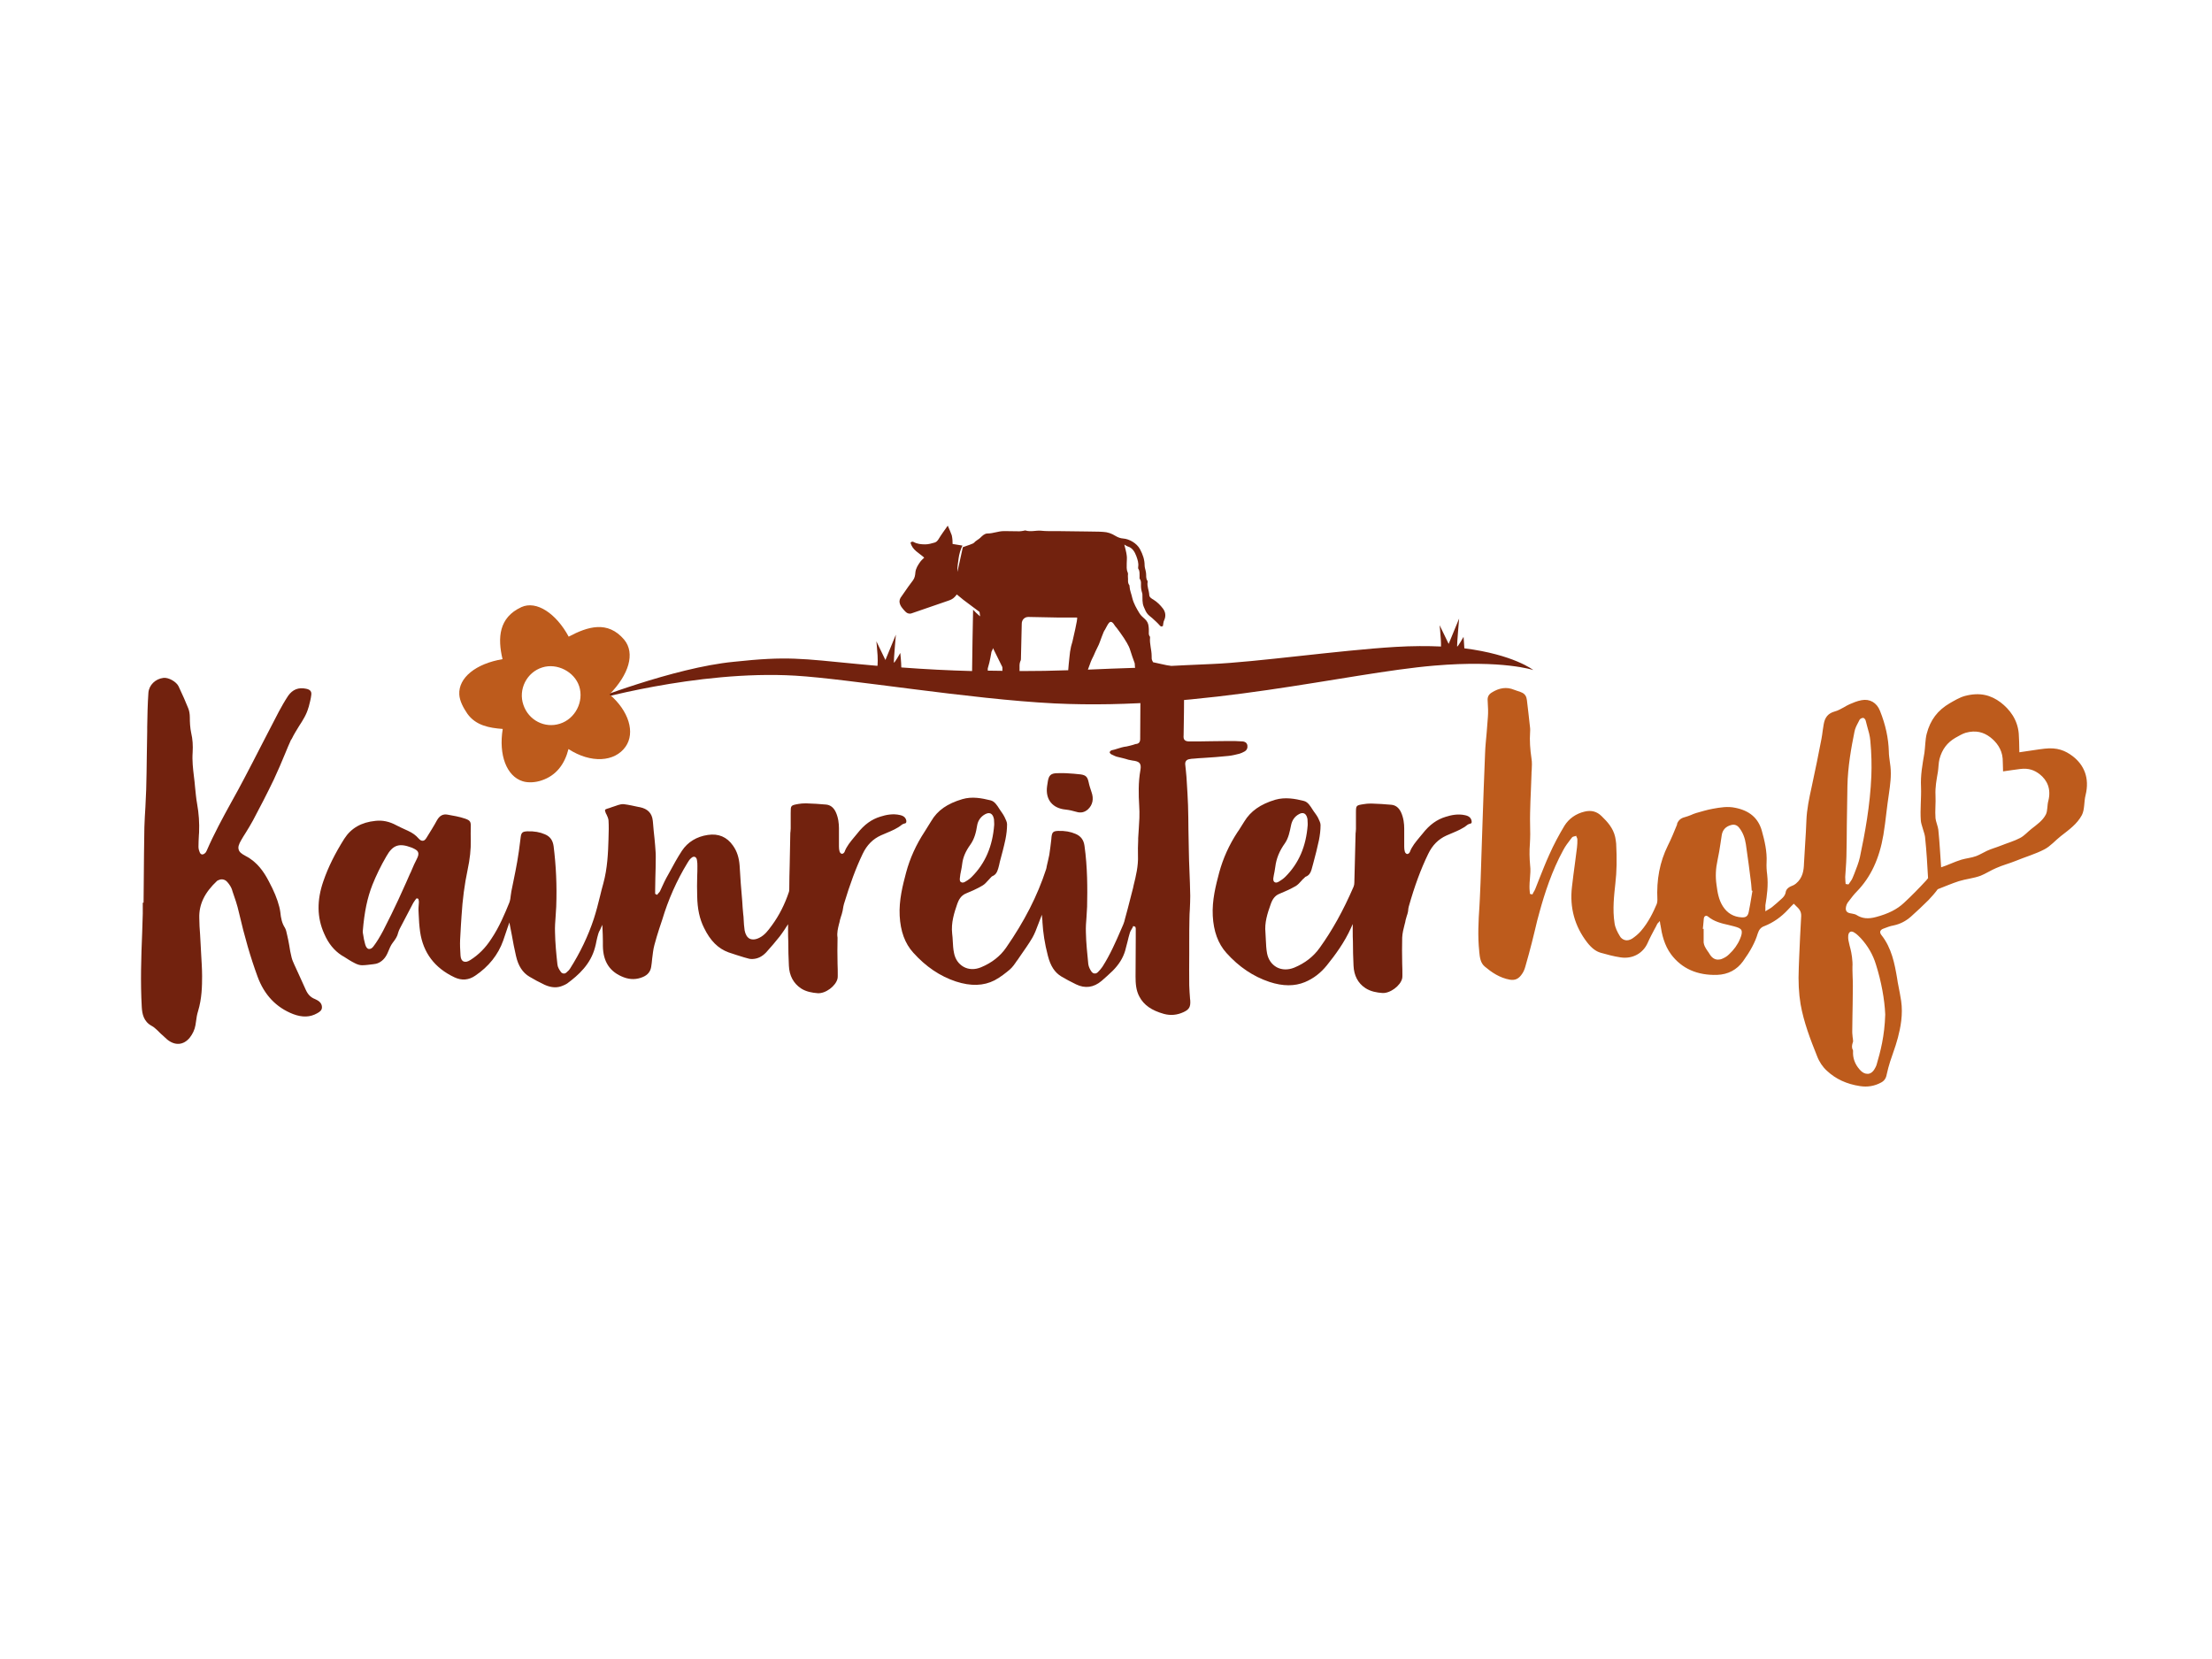
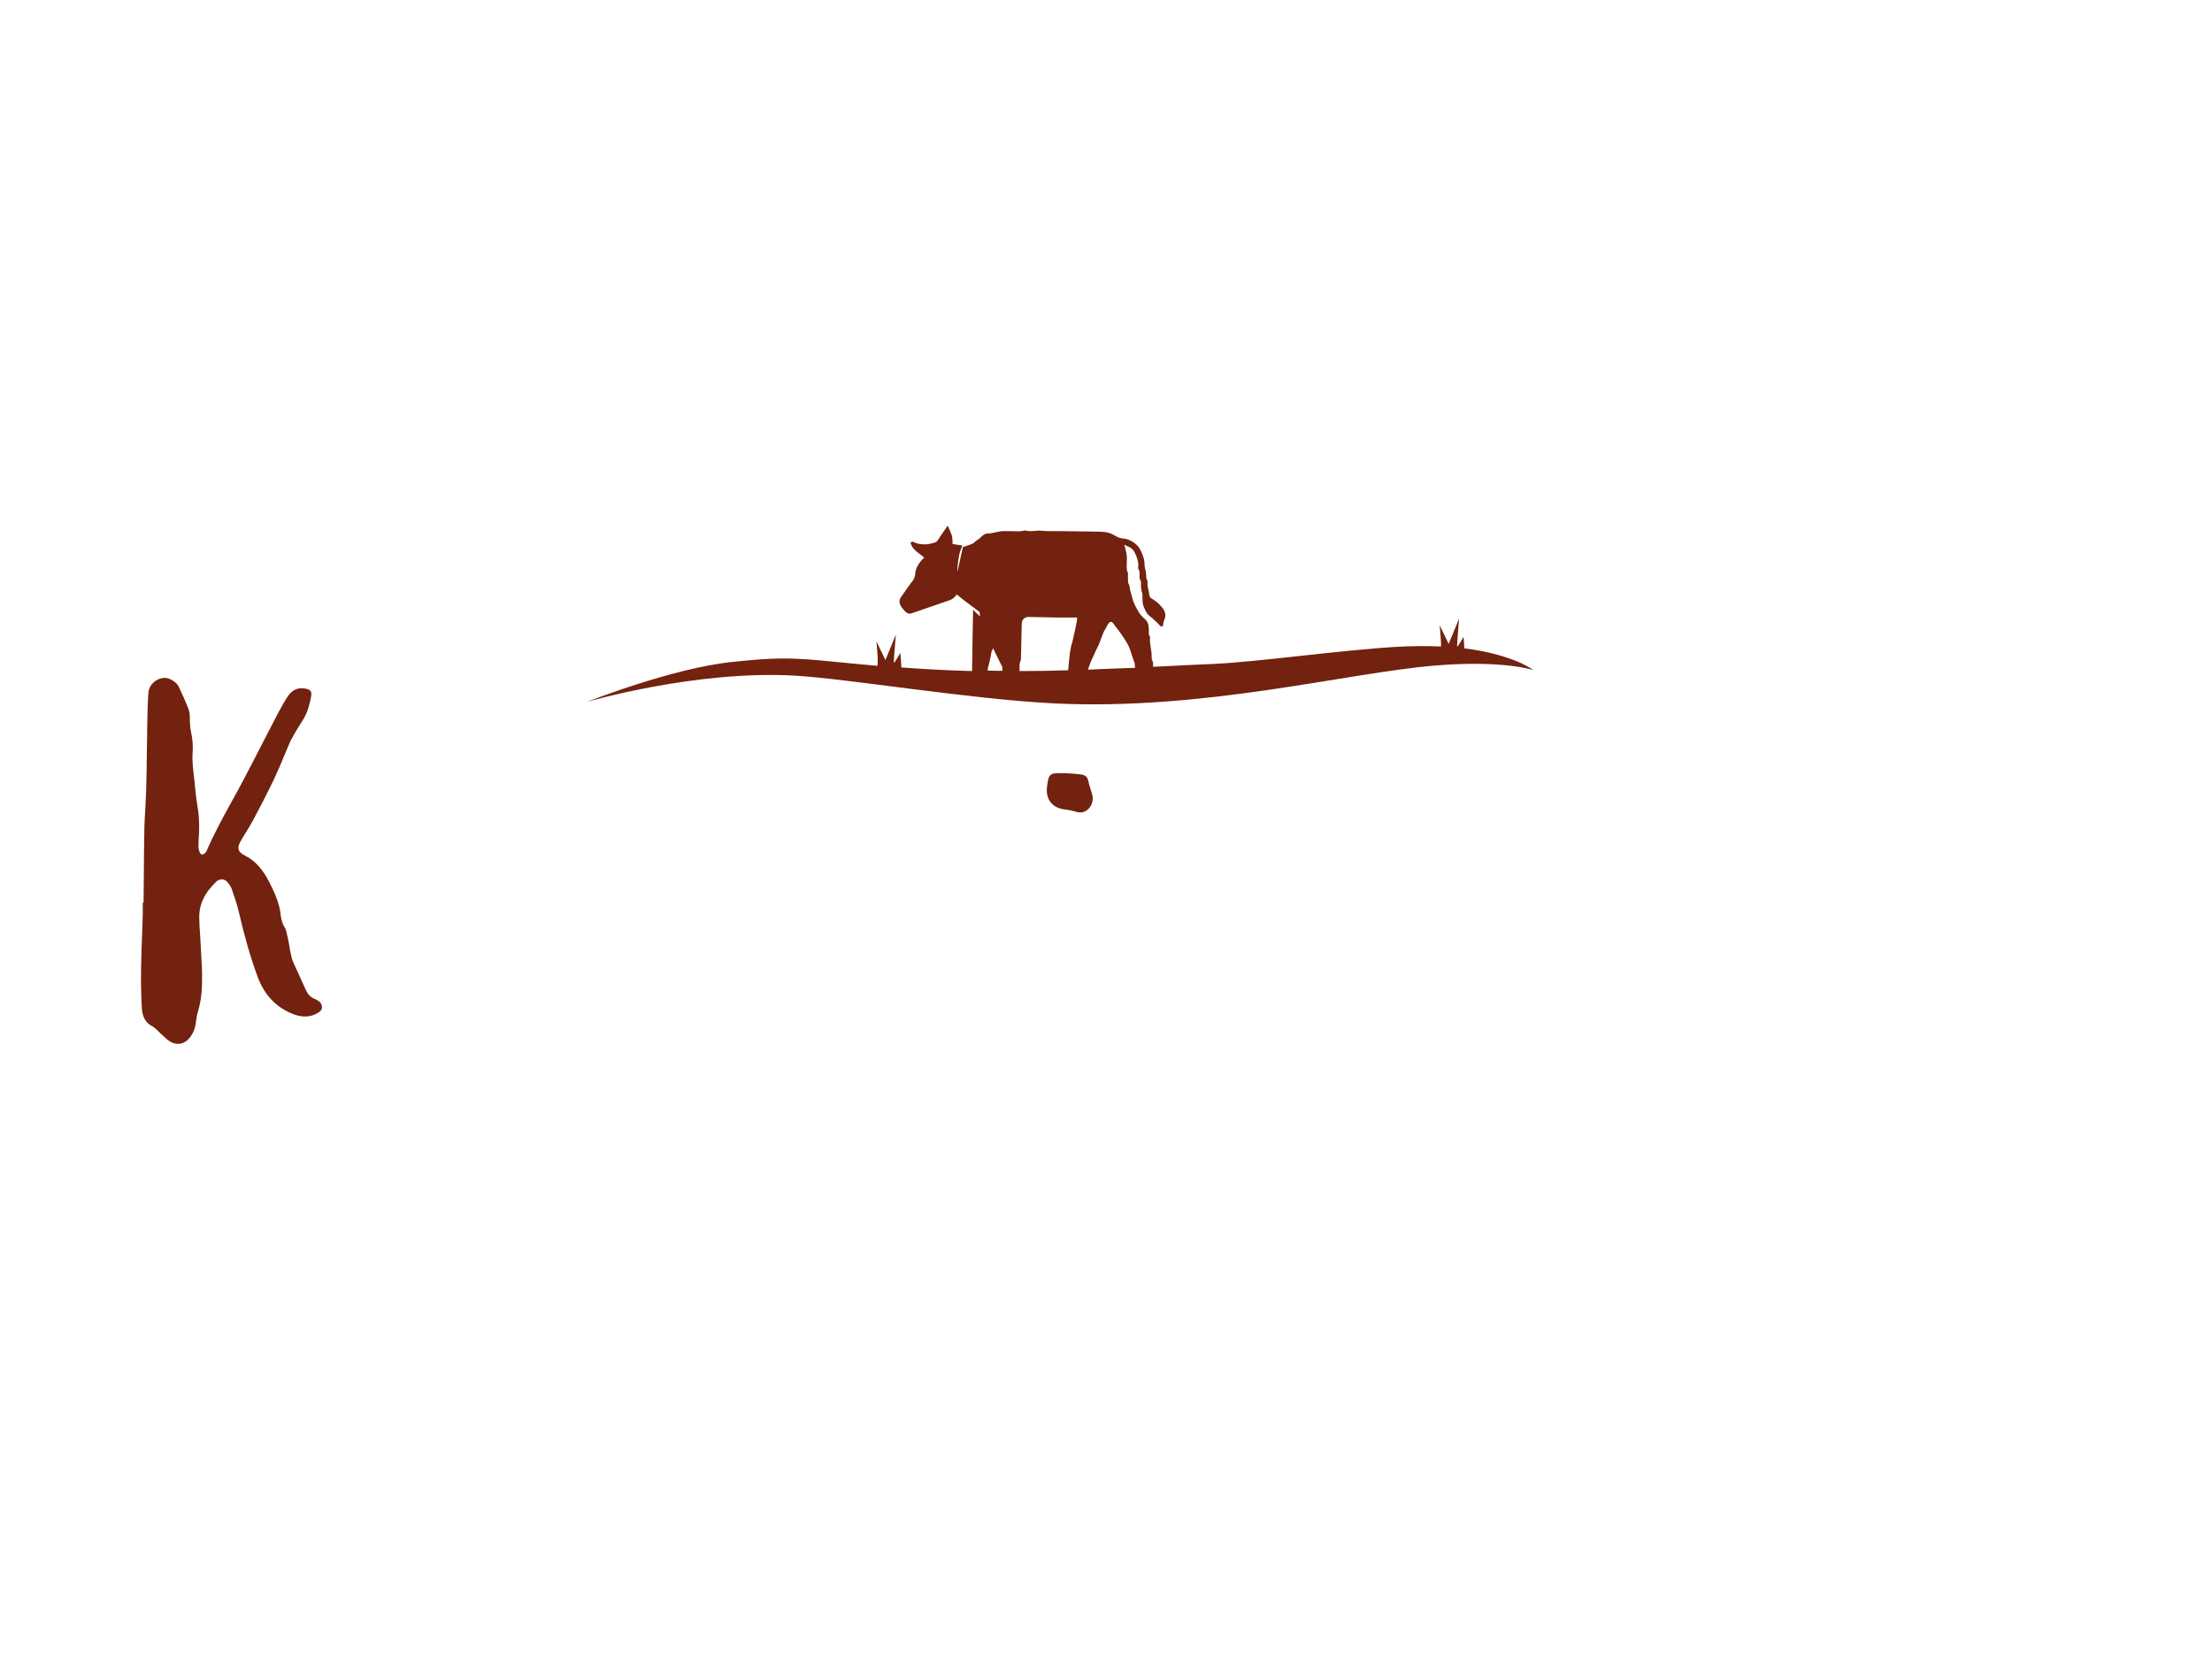
<svg xmlns="http://www.w3.org/2000/svg" version="1.1" id="Ebene_1" x="0px" y="0px" viewBox="0 0 1100 825" style="enable-background:new 0 0 1100 825;" xml:space="preserve">
  <style type="text/css">
	.st0{fill:#FFFFFF;}
	.st1{fill:#72220E;}
	.st2{fill:#BD5B1C;}
</style>
  <rect x="-3.8" y="-2.2" class="st0" width="1107.5" height="829.3" />
  <g>
    <g>
-       <path class="st1" d="M611,375.9c1.9-0.2,3.8-0.7,5.4-1.1c0.7-0.2,1.6-0.6,2.5-1.1c1.2-0.7,1.6-1.8,1.4-3.1    c-0.3-1.4-1.4-1.8-2.3-1.9c-2.5-0.2-4.9-0.2-7-0.2c-2.9,0-5.8,0.1-8.7,0.1c-3.6,0.1-7.2,0.1-10.8,0.1c-1.2,0-1.9-0.2-2.4-0.7    c-0.5-0.5-0.6-1.2-0.5-2.5c0.1-1.6,0.3-21.8,0.2-23.3c-0.1-3.3-1.9-6-3.6-8.6l-0.6-0.9c-0.3-0.5-1.1-0.9-1.8-1.2l-0.4-0.2    c-0.5-0.2-1-0.3-1.6-0.4c-0.2,0-0.4-0.1-0.6-0.1c-0.9-0.2-1.8-0.4-2.8-0.6c-2.3-0.5-4.7-1.1-7.1-1.4c-1.7-0.3-2.4,0.2-2.9,2.2    c-0.1,0.6-0.2,1.2-0.2,1.8c0,2.4-0.1,10.3-0.2,34.4l0,0.2c0,1.7-0.7,2.5-2.3,2.6c-1,0.4-1.7,0.5-2.7,0.8c-0.5,0.1-1,0.2-1.7,0.4    c-1.8,0.2-3.3,0.7-4.9,1.2c-0.8,0.3-1.7,0.5-2.6,0.7c-0.4,0.1-0.9,0.7-1,0.9c0,0.3,0.4,0.9,0.8,1.1c1.2,0.6,2.4,1.2,3.6,1.4    c1.8,0.4,2.8,0.7,3.6,0.9c0.8,0.3,1.6,0.5,3.3,0.8c1.9,0.2,3,0.6,3.6,1.3c0.6,0.8,0.7,1.8,0.4,3.5c-1.1,6.1-0.9,12.3-0.6,17.6    c0.1,1.8,0.2,4,0.1,6.2c-0.1,1.8-0.2,3.6-0.3,5.3c-0.1,1.6-0.2,3.1-0.3,4.7l0,1.1c-0.1,2.5-0.2,5.1-0.1,7.6    c0.2,5.1-1,10.1-2.2,14.9l-0.2,1c-0.9,3.5-1.8,7.1-2.7,10.5l-1,3.7c-0.1,0.4-0.2,0.7-0.3,1.1c-0.2,1-0.5,2-0.9,3l-1,2.3    c-2.7,6.3-5.6,12.9-9.4,18.8c-0.6,0.9-1.4,1.8-2.2,2.6c-0.5,0.5-1.1,0.8-1.7,0.7c-0.6,0-1.1-0.4-1.5-0.9c-0.7-1-1.4-2.3-1.6-3.7    c-0.5-5.2-1.1-10.5-1.2-15.9c-0.1-2.5,0.1-5.1,0.3-7.5c0.1-1.7,0.2-3.5,0.3-5.2c0.2-9,0.2-19.7-1.3-30.3c-0.4-2.9-1.8-4.8-4.4-5.9    c-2.5-1.1-5.3-1.6-8.7-1.5c-2.4,0.1-3,0.6-3.3,3l-0.1,1.2c-0.3,2.5-0.6,5.2-1,7.7c-0.2,1.1-0.5,2.2-0.7,3.2    c-0.1,0.6-0.3,1.1-0.4,1.7c-0.1,0.3-0.1,0.6-0.2,0.9c-0.1,0.5-0.1,0.9-0.3,1.4c-4.3,13.2-10.8,25.9-19.9,39    c-2.9,4.2-7.1,7.5-12.4,9.7c-3.1,1.3-6.2,1.2-8.7-0.2c-2.5-1.4-4.2-3.8-4.8-7c-0.4-1.9-0.5-3.9-0.6-5.8c-0.1-1.2-0.1-2.5-0.3-3.7    c-0.6-5.4,1-10.4,2.6-15c0.6-1.6,1.7-4,4.3-5c2.4-1,5.5-2.3,8.3-4c1-0.6,1.8-1.5,2.7-2.5c0.4-0.4,0.8-0.9,1.2-1.3    c0.1-0.1,0.1-0.1,0.2-0.2c0.2-0.2,0.4-0.5,0.7-0.6c1.5-0.6,2.3-1.7,2.9-3.8c0.3-1.1,0.6-2.2,0.8-3.3c1-3.7,2-7.4,2.8-11.2    c0.5-2.5,0.8-5,0.8-7.5c0-1.1-0.6-2.2-1.1-3.3l-0.3-0.6c-0.3-0.6-0.7-1.2-1.1-1.8c-0.2-0.3-0.5-0.7-0.7-1    c-0.2-0.3-0.4-0.6-0.6-0.9c-1.2-1.9-2.4-3.8-4.4-4.3c-4.5-1.1-9.2-2-14-0.6c-7.5,2.2-12.4,5.6-15.5,10.9c-0.9,1.5-1.9,3-2.8,4.5    l-0.5,0.8c-4.2,6.4-7.3,13.2-9.2,20.3c-1.7,6.4-3.6,13.8-3.2,21.5c0.4,7.7,2.6,13.8,6.8,18.4c6.2,6.9,13.3,11.7,21.2,14.3    c7.4,2.4,13.7,2.2,19.2-0.6c3-1.6,5.7-3.8,7.5-5.3c1.4-1.2,2.5-2.8,3.5-4.3l0.4-0.5c0.5-0.7,1-1.5,1.5-2.2c2-2.9,4.1-5.8,5.9-8.9    c1.2-2.1,2-4.3,2.9-6.7c0.4-1,0.8-2.1,1.2-3.1l0.6-1.6l0.2,2.3c0.1,0.4,0.1,0.9,0.1,1.4c0.3,5.1,1.1,10.6,2.7,16.7    c1.3,5.1,3.4,8.3,6.7,10.3c2.2,1.3,4.6,2.6,7.3,3.9c4.5,2.2,8.8,1.6,12.7-1.7c1.9-1.6,3.7-3.3,5.5-5c3.1-3.1,5.1-6.3,6.2-9.9    c0.4-1.5,0.8-3.1,1.2-4.6c0.3-1.4,0.7-2.8,1.1-4.2c0.2-0.8,0.7-1.6,1.1-2.3c0.2-0.3,0.4-0.6,0.5-1l0.2-0.3l1,0.4l0.1,0.4    c0,0.1,0.1,0.3,0.1,0.4l0,4.9c0,6.3-0.1,12.7-0.1,19c0,3.3,0.2,6.9,1.9,10c2.2,4.2,6.1,6.9,12.2,8.6c3.3,0.9,6.6,0.6,9.8-0.9    c2.8-1.3,3.5-2.6,3.3-5.8l-0.1-0.8c-0.2-2.2-0.3-4.5-0.4-6.7c-0.1-5.3,0-10.6,0-15.8l0-5.4c0-3.9,0-8,0.1-11.9    c0-1.6,0.1-3.2,0.2-4.7c0.1-2.2,0.2-4.4,0.2-6.7c-0.1-4.2-0.2-8.5-0.4-12.6c-0.1-3.3-0.3-6.7-0.3-10c-0.1-3.5-0.1-6.9-0.2-10.4    c0-4-0.1-8.1-0.2-12.1c-0.1-3.7-0.4-7.5-0.6-11.2l-0.2-3.1c-0.1-1.1-0.2-2.2-0.3-3.2c-0.1-0.9-0.2-1.9-0.3-2.8    c-0.1-1.5,0.7-2.4,2.2-2.6c0.2,0,0.4-0.1,0.6-0.1c0.4-0.1,0.7-0.1,1.1-0.1c1.8-0.2,3.6-0.3,5.4-0.4    C602.6,376.7,606.8,376.3,611,375.9 M477.3,436.9c0.1-1.4,0.4-2.9,0.7-4.3c0.2-1,0.4-2.1,0.5-3.1c0.4-3.2,1.7-6.2,4-9.4    c2.1-2.9,2.9-6.3,3.4-9.5c0.4-2.5,1.8-4.5,4-5.7c1-0.5,1.8-0.7,2.6-0.4c0.7,0.3,1.3,1,1.6,2.1l0,0.1c0.1,0.3,0.2,0.5,0.2,0.8    c0,0.7,0.1,1.4,0.1,2l0,0.7l0,0c-0.8,10.6-4.4,19.1-11.2,25.9c-0.8,0.8-1.7,1.5-3.1,2.3c-0.6,0.4-1.1,0.5-1.4,0.5    c-0.3,0-0.5-0.1-0.7-0.2C477.6,438.6,477.2,438.1,477.3,436.9" />
-       <path class="st1" d="M417.2,459.6c0.2-0.7,0.4-1.4,0.5-2.1c0.2-0.7,0.4-1.3,0.6-2c0.2-0.6,0.4-1.1,0.5-1.7    c0.2-0.6,0.3-1.2,0.4-1.9c0.1-0.8,0.3-1.6,0.5-2.4c3-9.9,5.9-17.8,9.3-24.9c2.1-4.4,5.1-7.4,9.1-9.2c0.9-0.4,1.9-0.8,2.8-1.2    c2.6-1.1,5.3-2.2,7.6-4.1c0.4-0.3,0.9-0.5,1.4-0.6c0.6-0.1,0.9-0.4,0.8-1.4c-0.3-1.5-1.3-2.4-3.2-2.8c-3.5-0.8-6.9-0.1-9.7,0.8    c-4.3,1.3-8,3.9-11.5,8.4c-0.5,0.6-1,1.2-1.5,1.8c-1.8,2.2-3.8,4.5-4.8,7.3c-0.2,0.5-0.8,1-1.3,1c-0.5,0-1.1-0.7-1.2-1.2    c-0.2-0.7-0.3-1.5-0.3-2.4c0-1.3,0-2.7,0-4c0-1.7,0-3.4,0-5.1c0-2.3-0.3-5.3-1.6-8.1c-1.1-2.3-2.7-3.5-4.8-3.7    c-3.2-0.3-6.6-0.5-9.8-0.6l-0.5,0c-1.2,0-2.4,0.1-3.5,0.3c-3.8,0.7-3.8,0.7-3.8,4.5c0,0.9,0,1.9,0,2.8c0,1.6,0,3.3,0,4.9    c0,0.5-0.1,1-0.1,1.5c-0.1,0.5-0.1,0.9-0.1,1.3c-0.1,5.2-0.2,10.3-0.3,15.5c-0.1,3.7-0.2,7.5-0.2,11.2l0,0.2c0,0.6,0,1.3-0.2,1.9    c-2,6-4.8,11.6-8.4,16.5l-0.3,0.4c-1.6,2.2-3.3,4.5-5.9,5.8c-1.9,1-3.6,1.1-4.9,0.5c-1.3-0.7-2.1-2.1-2.5-4.1    c-0.3-1.9-0.4-3.8-0.5-5.7c0-0.8-0.1-1.6-0.2-2.3c-0.2-2.2-0.4-4.4-0.5-6.6c-0.5-5.8-1-11.8-1.3-17.7c-0.3-3.9-1.3-7.1-3.3-9.9    c-3-4.3-7.2-6.1-12.5-5.3c-5.5,0.8-10,3.5-12.9,7.9c-2.3,3.5-4.3,7.2-6.3,10.9c-0.5,0.9-1,1.8-1.5,2.7c-0.7,1.2-1.2,2.5-1.8,3.7    c-0.4,0.9-0.8,1.8-1.2,2.6c-0.2,0.5-0.6,0.9-0.9,1.2c-0.1,0.2-0.3,0.3-0.4,0.5l-0.2,0.3l-1-0.5l0-0.9c0-0.4,0-0.8,0-1.3l0.1-5.7    c0.1-3.4,0.2-6.9,0.2-10.3c0-1.2,0-2.1-0.1-3c-0.1-1.9-0.3-3.9-0.5-6.1c-0.3-2.8-0.6-5.5-0.8-8.3l-0.1-0.9    c-0.4-3.6-2.5-5.8-6.4-6.6l-0.6-0.1c-2.4-0.5-4.9-1.1-7.4-1.4c-1-0.1-2.1,0.2-3.1,0.5l-0.2,0.1c-0.9,0.3-1.8,0.6-2.7,0.9    c-0.7,0.3-1.4,0.5-2.1,0.7c-0.7,0.2-1.1,0.4-1.2,0.7c-0.1,0.2,0,0.7,0.3,1.4c0.1,0.3,0.2,0.5,0.4,0.8c0.4,0.9,0.9,1.9,1,2.9    c0.2,3,0.1,6,0,9l0,0.3c-0.2,6.7-0.5,14.6-2.6,22.2c-0.6,2.1-1.1,4.1-1.6,6.2c-0.9,3.7-1.9,7.6-3.1,11.3    c-2.8,8.5-6.8,16.9-11.9,24.9c-0.3,0.5-0.8,1-1.3,1.4l-0.3,0.3c-0.5,0.5-1.1,0.7-1.6,0.6c-0.5-0.1-1-0.3-1.3-0.8    c-0.8-1.1-1.6-2.4-1.7-3.7c-0.6-5.4-1.1-10.7-1.2-16c-0.1-2.6,0.1-5.3,0.3-7.9c0.1-1.6,0.2-3.2,0.3-4.8    c0.4-10.7-0.1-20.5-1.3-30.1c-0.4-2.9-1.7-4.8-4.3-5.9c-2.5-1.1-5.3-1.6-8.7-1.5c-2.5,0.1-3.1,0.6-3.4,3.1l-0.2,1.6    c-0.4,3.4-0.9,7-1.5,10.4c-0.5,3.1-1.2,6.2-1.8,9.3c-0.4,1.8-0.7,3.6-1.1,5.4c-0.1,0.6-0.2,1.3-0.3,2c-0.1,1.2-0.3,2.5-0.7,3.6    c-2.2,5.4-5,12.2-9,18.1c-2.9,4.5-6.3,7.9-10.4,10.5c-1.4,0.9-2.5,1.1-3.4,0.7c-0.9-0.4-1.4-1.4-1.5-3c-0.2-2.9-0.3-5.4-0.2-7.7    c0.1-2.4,0.3-4.8,0.4-7.2c0.1-1.5,0.2-3.1,0.3-4.6c0.5-8.3,1.5-15.8,3-22.9c1.2-5.6,1.7-10.4,1.6-14.9c-0.1-2.1,0-4.3,0-6.4    c0.1-2.7-0.2-3.4-2.8-4.3c-2.9-1-6-1.5-8.8-2c-2.2-0.4-3.9,0.5-5.2,2.8c-1.6,3-3.5,5.9-5.2,8.7c-0.6,1-1.2,1.5-1.9,1.5    c-0.7,0-1.3-0.3-2.1-1.2c-1.3-1.5-2.9-2.7-5.3-3.8l-1.1-0.5c-1.5-0.7-3.1-1.4-4.6-2.2c-3.5-1.9-6.9-2.6-10.4-2.2    c-7,0.7-12.1,3.6-15.5,8.9c-4.6,7.3-8,14.1-10.4,21.1c-3.3,9.5-3.2,18.1,0.4,26.1c2.1,4.9,5,8.4,8.7,10.8l1.2,0.7    c1.7,1.1,3.4,2.2,5.2,3.1c1.3,0.7,2.6,1.1,3.7,1.1h0c1.8,0,3.7-0.3,5.5-0.5l1.3-0.2c0.5-0.1,1.1-0.3,1.7-0.6    c2.1-1.1,3.5-2.9,4.5-5.4c0.6-1.5,1.3-3.2,2.3-4.5c1.3-1.7,2.3-3.1,2.7-5c0.2-0.7,0.5-1.4,0.8-2c2.1-4.1,4.4-8.5,6.7-12.8    c0.3-0.5,0.7-1,1-1.5c0.2-0.2,0.3-0.4,0.5-0.6l0.2-0.2l0.9,0.3l0,0.3c0,0.1,0.1,0.3,0.1,0.4c0.1,0.3,0.1,0.7,0.1,1    c0,0.5-0.1,1-0.1,1.5c-0.1,0.8-0.1,1.6-0.1,2.3c0,0.7,0.1,1.5,0.1,2.2c0.1,2.8,0.3,5.7,0.7,8.6c1.5,10.5,7.3,18.1,17.1,22.7    c3.6,1.7,7.1,1.4,10.3-0.8c6.7-4.5,11.4-10.4,13.9-17.4c0.6-1.8,1.2-3.6,1.8-5.3c0.3-0.8,0.5-1.6,0.8-2.3l0.5-1.5l0.3,1.6    c0.3,1.5,0.6,3.1,0.9,4.6c0.6,3.5,1.3,7,2.1,10.5c1.1,4.9,3.3,8.3,6.7,10.3c2.3,1.4,4.8,2.7,7.5,4c3.3,1.5,6.3,1.7,9.2,0.4    c0.7-0.3,1.4-0.6,2-1c5.7-4.2,11.7-9.6,13.9-18c0.3-1,0.5-2.1,0.7-3.1c0.3-1.2,0.5-2.4,0.9-3.6c0.2-0.7,0.5-1.4,0.9-2    c0.1-0.3,0.3-0.6,0.4-0.9l0.7-1.6l0.1,1.7c0.1,2.2,0.2,4.4,0.2,6.5c0,0.8,0,1.5,0,2.3c0.1,7.9,3.5,13,10.4,15.6    c3.2,1.2,6.4,1.2,9.6-0.2c2.3-1,3.6-2.6,4-4.9c0.2-1.3,0.4-2.7,0.5-4.1c0.3-2.2,0.5-4.6,1.1-6.8c0.7-2.8,1.6-5.5,2.4-8.1    c0.5-1.5,1-3,1.5-4.5c3-10,7.2-19.5,12.5-28.2c0.5-0.8,1-1.7,1.8-2.4c0.9-0.9,1.6-0.8,1.9-0.7c0.6,0.2,1,0.8,1.1,1.7    c0.2,1,0.2,2,0.2,2.9c0,1.7,0,3.4-0.1,5.1c-0.1,3.2-0.1,6.5,0,9.8c0.1,6.4,1.2,11.4,3.4,15.8c3.1,6.4,7,10.3,12.2,12.2    c2.6,0.9,5.2,1.7,7.8,2.5c0.7,0.2,1.5,0.4,2.2,0.6c0.6,0.2,1.4,0.2,1.9,0.2c2.6-0.1,4.8-1.2,6.8-3.3c2.4-2.6,4.7-5.4,6.8-8    c0.8-1,1.4-2,2.2-3.1c0.4-0.6,0.7-1.1,1.1-1.7l0.8-1.2l0,2.2c0,0.4,0,0.8,0,1.1c0,1.7,0,3.4,0.1,5.2c0,4,0.1,8.1,0.3,12.1    c0.2,5,2.3,8.8,6,11.3c2.6,1.7,5.7,2.2,8.3,2.4c3.9,0.3,9.1-3.6,9.9-7.3c0.1-0.5,0.1-1,0.1-1.6c0-1.9,0-3.8-0.1-5.7    c-0.1-4.3-0.1-8.7,0-13C416.1,463.9,416.7,461.7,417.2,459.6 M207.2,427.3c-0.9,1.7-1.7,3.5-2.4,5.2c-0.3,0.7-0.6,1.5-1,2.2    c-0.6,1.4-1.2,2.7-1.8,4.1c-1.3,2.8-2.6,5.8-3.9,8.6c-2,4.3-4.7,9.9-7.6,15.5c-1.6,3-3.1,5.5-4.7,7.6c-0.7,1-1.4,1.4-2.1,1.4    c-0.1,0-0.2,0-0.3,0c-0.8-0.1-1.4-0.9-1.8-2.3c-0.5-1.7-0.8-3.4-1-4.8c-0.1-0.5-0.2-1-0.2-1.5l0-0.1l0-0.1    c0.8-9.8,2.3-16.7,4.8-23.1c1.9-4.7,4.1-9.3,6.9-14.1c3.2-5.7,6.3-6.8,12.6-4.4c0.2,0.1,0.5,0.2,0.7,0.3c1.5,0.7,2.3,1.3,2.5,2    C208.3,424.9,207.9,425.9,207.2,427.3" />
      <path class="st1" d="M110.6,437.3c1,0.1,1.9,0.6,2.6,1.5c1.1,1.3,1.8,2.5,2.2,3.7l0.2,0.7c1.2,3.4,2.4,6.9,3.2,10.5    c2.8,12.1,5.8,22.5,9.3,32c3.3,9,9.2,15.3,17.7,18.6c4.5,1.7,8.4,1.6,11.9-0.4c1.5-0.8,2.4-1.6,2.4-3c0-1.5-0.8-2.7-2.5-3.6    c-0.3-0.2-0.6-0.3-1-0.5c-2.1-0.8-3.5-2.3-4.5-4.5c-1.1-2.5-2.3-5-3.4-7.5c-0.7-1.6-1.5-3.2-2.2-4.8l-0.1-0.2    c-0.5-1.2-1.1-2.4-1.4-3.7c-0.5-2-0.9-4.1-1.2-6.2c-0.3-1.6-0.6-3.3-1-4.9l-0.1-0.4c-0.2-1.1-0.5-2.3-1-3.2    c-1.5-2.3-2-4.8-2.3-7.8c-0.1-0.9-0.3-1.7-0.5-2.6c-1-4-2.7-8-5.2-12.7c-2.4-4.6-5.7-9.6-11.5-12.6c-2.1-1.1-3.2-2-3.5-3.2    c-0.4-1.2,0-2.6,1.3-4.8c0.7-1.2,1.4-2.4,2.2-3.6c1.2-2,2.5-4,3.6-6.1c3.3-6.2,7-13.3,10.4-20.4c2-4.3,3.9-8.7,5.7-13.1    c0.8-2,1.7-4.1,2.6-6.1c0.1-0.3,0.2-0.5,0.4-0.7c0.1-0.2,0.2-0.4,0.3-0.5c1-2.1,2.3-4.1,3.5-6.1c1.9-2.9,3.8-5.9,4.7-9.3l0.1-0.2    c0.5-2,1.1-4.1,1.3-6.1c0.2-1.7-0.6-2.6-2.6-3c-3.8-0.8-6.7,0.4-8.9,3.5c-1.8,2.7-3.4,5.6-4.7,8c-2.9,5.6-5.8,11.2-8.7,16.8    c-2.8,5.5-5.6,10.9-8.5,16.4c-2,3.9-4.2,7.8-6.3,11.6c-4.3,7.8-8.7,15.9-12.3,24.2c-0.2,0.5-0.5,1-0.9,1.3    c-0.6,0.6-1.2,0.6-1.5,0.6c-0.3-0.1-0.8-0.3-1.1-1.1c-0.3-0.7-0.6-1.7-0.6-2.7c0-1.9,0.1-3.8,0.2-5.7l0.1-1.4    c0.2-4.7-0.1-9.4-1-14.4c-0.5-2.7-0.7-5.5-1-8.2c-0.2-1.8-0.3-3.7-0.6-5.6c-0.4-3.4-0.9-7.4-0.6-11.7c0.2-3.3,0-6.6-0.7-9.5    c-0.6-2.8-0.7-5.5-0.7-7.8c0-1.8-0.3-3.4-0.8-4.6c-1.3-3.2-2.7-6.5-4.8-10.9c-1.1-2.3-5-4.5-7.5-4.2c-4.1,0.5-7.2,3.6-7.5,7.4    c-0.4,5.7-0.5,11.5-0.6,17.1l0,2.2c-0.1,4.1-0.1,8.1-0.2,12.2c-0.1,5.4-0.1,11-0.3,16.6c-0.1,3-0.3,6-0.4,8.9    c-0.2,3.2-0.4,6.5-0.5,9.8c-0.2,8.8-0.2,17.8-0.3,26.4c0,3.6-0.1,7.2-0.1,10.8l0,0.4H71c0,0.5,0,0.9,0,1.4c0,1.3,0,2.6,0,4    c-0.1,3.2-0.2,6.4-0.3,9.6c-0.5,12.1-0.9,24.6-0.2,36.9c0.2,3.4,0.9,7.2,5,9.4c1,0.5,1.9,1.4,2.8,2.2c0.3,0.3,0.6,0.6,0.9,0.9    c0.5,0.5,1,1,1.5,1.4c0.8,0.7,1.6,1.5,2.4,2.2c3.9,3.2,8.1,2.9,11.2-0.8c1.5-1.9,2.5-4,2.9-6.3c0.1-0.6,0.2-1.3,0.3-2    c0.2-1.7,0.5-3.4,1-5c1.9-6.2,2-12.6,2-17.4c0-3.8-0.3-7.7-0.5-11.5c-0.1-1.3-0.1-2.5-0.2-3.8c-0.1-1.8-0.2-3.6-0.3-5.4    c-0.2-2.7-0.4-5.5-0.4-8.2c-0.2-6.7,2.6-12.6,8.9-18.5C108.8,437.6,109.6,437.2,110.6,437.3" />
-       <path class="st1" d="M698.5,459.7c0.2-0.7,0.4-1.4,0.5-2.2c0.2-0.7,0.4-1.4,0.6-2.1c0.2-0.6,0.4-1.1,0.5-1.7    c0.1-0.4,0.2-0.9,0.2-1.4c0.1-0.5,0.1-1.1,0.3-1.6c2.8-9.9,5.9-18.4,9.6-26c2.1-4.4,5.1-7.4,9.1-9.2c0.9-0.4,1.9-0.8,2.8-1.2    c2.6-1.1,5.3-2.2,7.6-4.1c0.4-0.3,0.9-0.5,1.4-0.6c0.6-0.1,0.9-0.4,0.7-1.4c-0.3-1.5-1.3-2.4-3.2-2.8c-3.5-0.8-6.9-0.1-9.7,0.8    c-4.3,1.3-8,3.9-11.5,8.4c-0.5,0.6-1,1.2-1.5,1.8c-1.8,2.2-3.8,4.5-4.8,7.3c-0.2,0.5-0.8,1-1.3,1c-0.5,0-1.1-0.7-1.2-1.2    c-0.2-0.7-0.3-1.5-0.3-2.4c0-1.3,0-2.7,0-4c0-1.7,0-3.4,0-5.1c0-2.3-0.3-5.3-1.6-8.1c-1.1-2.3-2.7-3.5-4.8-3.7    c-3.2-0.3-6.6-0.5-9.8-0.6l-0.5,0c-1.2,0-2.4,0.1-3.5,0.3c-3.8,0.6-3.8,0.6-3.8,4.5c0,0.9,0,1.9,0,2.8c0,1.7,0,3.3,0,5    c0,0.5-0.1,1-0.1,1.5c-0.1,0.5-0.1,0.9-0.1,1.3c-0.1,4.1-0.2,8.1-0.3,12.2c-0.1,3.9-0.2,7.8-0.3,11.7c0,0.7-0.1,1.4-0.4,2.1    c-5.1,11.8-10.6,21.7-16.8,30.3c-3.1,4.4-7.4,7.7-12.7,9.9c-3,1.2-6.1,1.2-8.7-0.2c-2.5-1.4-4.2-3.8-4.8-6.9    c-0.4-2.1-0.5-4.3-0.6-6.5c-0.1-1.2-0.1-2.5-0.2-3.8c-0.5-4.9,0.9-9.4,2.7-14.4c0.9-2.5,2.2-4.1,4.2-4.9c2.7-1.1,5.6-2.4,8.2-3.9    c1-0.6,1.9-1.6,2.8-2.6c0.4-0.5,0.8-0.9,1.3-1.3c0.1-0.1,0.1-0.1,0.2-0.2c0.2-0.2,0.4-0.5,0.8-0.6c1.4-0.6,2.2-1.7,2.7-3.4    c0.3-1.1,0.6-2.2,0.9-3.3c1-3.7,2-7.6,2.8-11.4c0.5-2.5,0.8-5,0.8-7.5c0-1.1-0.6-2.2-1.1-3.3l-0.3-0.6c-0.3-0.6-0.7-1.1-1.1-1.7    c-0.3-0.4-0.5-0.7-0.8-1.1c-0.2-0.3-0.4-0.6-0.6-0.9c-1.2-1.9-2.4-3.9-4.4-4.4c-4.3-1.1-9.3-2-14.2-0.6    c-7.4,2.2-12.3,5.7-15.4,10.8c-0.9,1.5-1.8,2.9-2.7,4.3l-0.7,1c-4.2,6.4-7.2,13.1-9.1,20.1c-1.7,6.4-3.6,13.8-3.2,21.5    c0.4,7.7,2.6,13.8,6.8,18.5c6.2,6.9,13.3,11.7,21.4,14.4c6.7,2.2,12.5,2.2,17.6,0.1c4.3-1.8,7.8-4.5,10.9-8.3    c4.1-5.1,8.8-11.4,12.1-18.8l0.8-1.8l0,2.5c0,0.4,0,0.7,0,1.1c0,1.7,0,3.4,0.1,5.1c0,3.9,0.1,8,0.3,12c0.2,4.9,2.2,8.7,5.8,11.1    c2.7,1.8,5.8,2.3,8.5,2.5c3.8,0.3,9.1-3.6,9.9-7.3c0.1-0.5,0.1-1,0.1-1.6c0-1.9,0-3.8-0.1-5.7c-0.1-4.3-0.1-8.7,0-13    C697.4,463.9,698,461.7,698.5,459.7 M633.8,433.5c0.1-0.8,0.3-1.7,0.4-2.5c0.5-4,2-7.8,4.8-11.7c1.8-2.6,2.4-5.9,3-8.8    c0.5-2.6,1.9-4.6,4.1-5.7c0.9-0.5,1.7-0.6,2.4-0.3c0.7,0.3,1.2,1,1.5,2l0,0.1c0.1,0.3,0.2,0.5,0.2,0.8c0,0.7,0.1,1.4,0.1,2.1    l0,0.8l0,0c-0.8,10.6-4.4,19-11.1,25.7c-1,1-2.2,1.8-3.2,2.4c-0.5,0.3-1,0.5-1.4,0.5c-0.3,0-0.5-0.1-0.7-0.2    c-0.4-0.2-0.8-0.7-0.7-1.9C633.3,435.8,633.6,434.6,633.8,433.5" />
      <path class="st1" d="M530.1,384.5c2.8,0.2,5.1,0.3,7.3,0.6c2.7,0.4,3.4,1.3,4,4c0.3,1.6,0.9,3.2,1.4,4.8c1.2,3.3,0.6,6.4-1.8,8.6    c-1.7,1.5-3.6,1.9-5.8,1.2c-1.7-0.5-3.4-0.9-5.2-1.1c-6.6-0.6-10.2-5-9.3-11.6c0.1-0.9,0.3-1.7,0.4-2.6c0.5-2.8,1.5-3.8,4.4-3.9    C527.3,384.4,529,384.5,530.1,384.5" />
-       <path class="st2" d="M1030.8,376.1c-3.8-2.9-7.8-4.5-14-3.8c-3.7,0.4-7.4,1.1-12.6,1.8c-0.1-4.2-0.1-6.8-0.3-9.3    c-0.6-7.1-4.6-12.1-9-15.5c-4.8-3.6-10.3-5.2-17.8-3.2c-2.6,0.7-5.4,2.4-7.5,3.6c-6,3.5-9.7,8.3-11.5,15.3    c-0.7,2.7-0.7,6.5-1.1,9.3c-1,6-2,11.1-1.7,17.1c0.2,5.6-0.5,11-0.1,16.6c0.1,2,1.9,6.3,2.1,8.2c0.8,7.5,1.1,13.7,1.5,20.5    c-0.3,0.4-0.6,0.7-0.9,1.1c-3.5,3.8-7.2,7.6-11.1,11.2c-3.4,3.2-7.8,5.4-13.8,7c-4,1.1-7,0.8-9.8-1c-0.6-0.4-1.5-0.5-2.3-0.7    l-0.6-0.1c-1.1-0.2-1.7-0.5-2.1-1.1c-0.3-0.5-0.4-1.2-0.2-2.2c0.1-0.6,0.4-1.4,0.8-2l0.7-0.9c1.2-1.6,2.5-3.3,3.9-4.7    c6.9-7.1,11.2-16.3,13.2-28.2c0.6-3.7,1.1-7.5,1.5-11.1c0.4-3,0.7-6,1.2-9c0.7-4.9,1.3-9.2,0.8-13.8c-0.1-0.8-0.2-1.5-0.3-2.3    c-0.2-1.7-0.5-3.4-0.5-5.2c-0.2-6.6-1.6-13.2-4.4-20.2c-1.6-4.1-5.1-6.1-9.2-5.3c-2.2,0.4-4.3,1.3-5.9,2c-1,0.4-1.9,1-2.8,1.5    c-1.5,0.8-3,1.7-4.6,2.1c-3.2,0.9-4.9,2.8-5.5,6.4c-0.2,1.1-0.3,2.1-0.5,3.2c-0.2,1.3-0.3,2.6-0.6,4c-1.4,7.3-3.1,15.7-4.9,24    c-1.2,5.5-2.4,11-2.6,16.7c-0.1,3.8-0.4,7.6-0.6,11.2c-0.2,3.3-0.4,6.7-0.6,10.1c-0.1,3.4-0.6,7.2-4,10c-0.6,0.5-1.3,0.9-1.9,1.1    c-1.9,0.7-3,1.8-3.2,3.2c-0.3,1.7-1.3,2.6-2.2,3.4c-1.4,1.3-3,2.7-4.6,4c-0.5,0.4-1,0.7-1.7,1.1c-0.3,0.2-0.6,0.4-1,0.6l-0.6,0.4    v-0.8c0-0.3,0-0.6,0-0.9c0-0.5,0-0.9,0-1.3c0.8-4.8,1.5-10,0.9-15.2c-0.3-2.3-0.4-4.3-0.3-6.1c0.3-5.5-1-10.9-2.4-15.9    c-1.8-6.2-6.1-9.9-13.2-11.3c-3.7-0.8-7.4-0.2-11.2,0.5c-2.8,0.5-5.7,1.4-8.2,2.1c-0.9,0.3-1.8,0.6-2.6,1c-1,0.4-2.1,0.8-3.2,1.1    c-1.9,0.5-3,1.5-3.7,3.2L834,410c-1.4,3.5-2.9,7.1-4.6,10.5c-4,8.1-5.7,16.9-5.2,27c0,0.7-0.1,1.4-0.3,2c-1.7,4-4.1,9.1-7.9,13.5    c-1.3,1.5-2.9,2.8-4.4,3.8c-1.2,0.7-2.4,1-3.5,0.7c-1.1-0.3-2.1-1-2.7-2.2c-1.1-1.8-2.2-4-2.5-6.2c-1.1-6.9-0.2-14.1,0.4-19.8    c0.7-5.9,0.8-12.2,0.4-19.8c-0.1-1.1-0.3-2.3-0.5-3.3c-1-4.4-3.8-7.5-6.7-10.3c-2.4-2.4-5.2-3.1-8.5-2.3c-4.3,1-7.8,3.5-10,7    c-2.7,4.5-5.3,9.3-7.6,14.5c-1.7,3.7-3.2,7.6-4.7,11.3c-0.7,1.9-1.5,3.7-2.2,5.6c-0.2,0.6-0.6,1.2-0.9,1.7    c-0.1,0.3-0.3,0.5-0.4,0.8l-0.2,0.3l-1.2-0.3l0-0.3c0-0.4-0.1-0.7-0.1-1.1c-0.1-0.8-0.1-1.6-0.1-2.4c0-1.2,0.1-2.4,0.2-3.6    c0.2-2.3,0.4-4.6,0.1-6.9c-0.3-3.4-0.4-6.8-0.1-10.7c0.2-3.1,0.2-6.2,0.1-9.3c0-1.9-0.1-3.9,0-5.9c0.1-3.8,0.2-7.7,0.4-11.5    c0.1-2.7,0.2-5.3,0.3-8c0-0.6,0-1.2,0.1-1.8c0.1-1.9,0.2-3.9-0.1-5.7c-0.7-4.7-1-9-0.7-13.3c0.1-1.2,0-2.4-0.2-3.7    c-0.2-1.8-0.4-3.6-0.6-5.4c-0.3-2.3-0.5-4.5-0.8-6.8c-0.2-1.7-0.9-2.9-2.3-3.6c-0.8-0.4-1.6-0.7-2.4-0.9c-0.6-0.2-1.2-0.4-1.7-0.6    c-3.6-1.5-7.3-1-11.1,1.4c-1.6,1-2.2,2.3-2,4.2c0.2,3.1,0.3,5.7,0.1,8c-0.2,2.6-0.4,5.2-0.6,7.7c-0.3,3.4-0.7,7-0.8,10.4    c-0.5,11.8-0.9,23.8-1.3,35.4c-0.2,5-0.3,10-0.5,15c-0.1,2.1-0.1,4.2-0.2,6.3c-0.2,5.1-0.3,10.3-0.6,15.5    c-0.1,1.3-0.1,2.5-0.2,3.8c-0.5,7.3-0.9,14.9-0.1,22.4l0,0.2c0.3,2.9,0.6,5.6,2.8,7.4c3.2,2.7,7.3,5.6,12.5,6.5    c2.7,0.4,4.5-0.5,6.2-3.2c0.6-0.9,1.1-2.1,1.5-3.6c1.2-4,2.2-8,3.2-11.8c0.5-2,1-4.1,1.5-6.1c0.7-3.1,1.5-6.3,2.4-9.4    c2.4-8.7,6-20,11.7-30.4c1-1.9,2.3-3.6,3.6-5.3l0.7-0.9c0.3-0.4,0.8-0.5,1.2-0.6c0.2,0,0.3-0.1,0.5-0.1l0.4-0.2l0.1,0.4    c0.1,0.1,0.1,0.3,0.2,0.4c0.2,0.4,0.3,0.7,0.3,1.1c0,1.2,0,2.6-0.2,4c-0.3,2.6-0.7,5.2-1,7.8c-0.5,3.9-1.1,7.9-1.5,11.8    c-1.2,10.3,1.4,19.6,7.6,27.6c2.2,2.8,4.3,4.4,6.7,5.1c2.9,0.8,6.4,1.8,9.9,2.3c5.9,0.9,11.2-2,13.5-7.3c1-2.3,2.2-4.5,3.3-6.6    c0.5-0.9,1-1.8,1.4-2.7c0.1-0.2,0.2-0.3,0.4-0.5c0.1-0.1,0.2-0.2,0.3-0.3l0.6-0.7l0.2,1.4c0,0.2,0,0.4,0.1,0.5    c0.7,4.7,1.9,10.1,5.3,14.7c5.3,7.1,13.1,10.5,22.9,10.2c5.4-0.2,9.8-2.5,12.9-6.8c3.6-5,6-9.4,7.3-13.8c0.6-1.9,1.6-3.1,3.4-3.7    c4.3-1.7,8.3-4.5,11.7-8.2c0.6-0.6,1.1-1.2,1.7-1.8c0.3-0.3,0.6-0.5,0.8-0.8l0.3-0.3l0.3,0.3c0.3,0.3,0.6,0.5,0.8,0.8    c1.3,1.2,2.7,2.5,2.6,5c-0.4,6.8-0.7,13.8-1,20.5l-0.2,5.2c-0.3,7,0,12.8,0.9,18.2c1.6,9,4.9,17.6,8.2,25.8    c1.1,2.9,2.8,5.4,4.9,7.3c4.4,4.1,9.8,6.6,16.4,7.6c3.8,0.6,7.3,0,10.6-1.8c1.5-0.8,2.4-2.1,2.7-3.9c0.5-2.3,1.1-4.5,1.7-6.4    c0.5-1.5,1-3,1.5-4.4c0.9-2.5,1.7-5,2.4-7.6c1.3-5,2.6-11.5,1.6-18.3c-0.4-2.4-0.8-4.8-1.3-7.2c-0.3-1.3-0.5-2.7-0.7-4    c-1.2-7.1-2.7-15.1-7.8-21.5c-0.5-0.6-0.7-1.3-0.6-1.8c0.2-0.6,0.7-1.1,1.6-1.4c1.6-0.6,3.3-1.3,5.1-1.6c3.3-0.7,6.1-2.2,8.6-4.4    c2.9-2.6,5.9-5.4,8.7-8.2c1.7-1.8,3.3-3.6,4.6-5.4c3.4-1.3,6.8-2.8,10.5-4c3.5-1.1,7.3-1.4,10.8-2.7c2.3-0.9,5.5-2.9,7.7-3.8    c3.6-1.6,6.1-2.1,9.8-3.6c4.6-1.9,9.8-3.4,14.2-5.7c3.1-1.6,5.5-4.5,8.2-6.6c4.1-3.2,8.1-6,10.5-10.5c1.4-2.7,1-6.7,1.8-9.8    C1039.3,386.7,1036.2,380.3,1030.8,376.1 M865.3,466.9c-1.2,2.9-3.1,5.5-5.5,7.7c-0.9,0.9-2,1.6-3.2,2.1c-0.8,0.4-1.6,0.5-2.3,0.5    c-1.6,0-3-0.9-4.1-2.7c-0.3-0.5-0.6-1-1-1.5c-0.5-0.7-1-1.5-1.4-2.3c-0.3-0.6-0.5-1.3-0.6-2c0-1.8,0-3.5,0-5.3l0-1.5l-0.4,0    l0.2-1.9c0.1-1.1,0.2-2.2,0.3-3.3c0.1-0.6,0.4-1.1,0.8-1.2c0.2-0.1,0.7-0.2,1.3,0.3c3,2.5,6.7,3.4,10.3,4.2    c0.8,0.2,1.6,0.4,2.4,0.6c2.2,0.6,3.4,1,3.9,2C866.4,463.7,866.1,465,865.3,466.9 M871.4,443.4c-0.2,1-0.3,2-0.5,3    c-0.4,2.4-0.8,4.8-1.3,7.2c-0.4,1.8-1.2,2.6-3,2.6c-0.1,0-0.2,0-0.4,0c-4.1-0.2-7.3-2.1-9.5-5.6c-2-3.2-2.6-6.7-3.1-10.6    c-0.6-4.1-0.4-8.1,0.5-12.2c0.6-2.8,1.1-5.7,1.5-8.5c0.2-1.3,0.4-2.7,0.6-4c0.4-2.6,2-4.3,4.6-5c1.7-0.5,3.1,0,4.2,1.5    c1.7,2.2,2.7,4.8,3.2,8c1,7,1.8,12.7,2.4,17.8c0.2,1.3,0.3,2.6,0.4,3.9c0,0.5,0.1,0.9,0.1,1.4l0.4,0.1L871.4,443.4z M917.6,436.1    c0.1-1.5,0.2-3,0.3-4.4c0.1-1.9,0.3-3.9,0.3-5.8c0.1-5.2,0.2-10.4,0.2-15.6c0.1-6.4,0.2-13,0.3-19.5c0.2-9.6,1.9-19,3.5-26.9    c0.3-1.7,1.1-3.2,1.9-4.7c0.2-0.4,0.4-0.8,0.6-1.2c0.3-0.6,1.2-1,1.8-1c0.6,0,1.2,0.9,1.3,1.4c0.2,0.9,0.5,1.8,0.7,2.7    c0.7,2.4,1.4,4.8,1.6,7.3c0.6,6.5,0.7,12.2,0.5,17.5c-0.6,14.6-3.2,28.6-5.7,40.4c-0.6,2.7-1.7,5.4-2.7,8    c-0.3,0.8-0.6,1.5-0.9,2.2c-0.3,0.8-0.8,1.5-1.3,2.2c-0.2,0.3-0.4,0.6-0.6,0.9l-0.2,0.2l-1.4-0.2l0-0.3c0-0.3-0.1-0.7-0.1-1    C917.7,437.6,917.6,436.9,917.6,436.1 M937.5,504.5L937.5,504.5c-0.3,10.7-2.4,18.5-4.3,25c-0.1,0.4-0.3,0.7-0.4,1l-0.1,0.2    c-0.9,1.9-2.1,3.1-3.6,3.3c-0.2,0-0.3,0-0.5,0c-1.3,0-2.6-0.7-3.8-2.1c-2.4-2.7-3.5-5.8-3.3-9.1c0-0.2,0-0.6-0.1-0.7    c-0.7-1.2-0.4-2.4-0.1-3.5l0.1-0.2c0.2-0.5,0.1-1.2,0-1.9c0-0.2,0-0.4-0.1-0.6c0-0.4-0.1-0.8-0.1-1.2c-0.1-0.6-0.1-1.2-0.1-1.9    c0-2.6,0.1-5.2,0.1-7.7c0-1.8,0.1-3.7,0.1-5.5c0-2.7,0.1-6,0.1-9.2c0-1.4,0-2.9-0.1-4.3c0-1.2-0.1-2.4-0.1-3.6c0-0.6,0-1.1,0-1.7    c0-0.8,0.1-1.6,0-2.4c-0.1-1.7-0.3-3.3-0.6-4.8c-0.2-1.1-0.5-2.2-0.8-3.3c-0.2-0.9-0.4-1.8-0.6-2.7c-0.1-0.7-0.2-1.5-0.1-2.3    c0.1-1.2,0.6-1.7,1-1.9c0.4-0.2,1.1-0.3,2.1,0.4c1.3,0.8,2.3,1.9,3.1,2.7c3.5,3.8,6.1,8.2,7.6,13.2    C935.5,487.9,937.2,497,937.5,504.5 M1018.6,398.3c-0.6,2.1-0.3,4.9-1.2,6.7c-1.6,3.1-4.4,5-7.2,7.2c-1.9,1.5-3.5,3.4-5.6,4.5    c-3,1.6-6.6,2.6-9.8,3.9c-2.5,1-4.3,1.4-6.7,2.5c-1.5,0.7-3.7,2-5.3,2.6c-2.4,0.9-5,1.1-7.4,1.8c-3.6,1.1-6.9,2.8-10.1,3.8    c-0.5-6.7-0.7-11.9-1.4-18.7c-0.1-1.3-1.3-4.3-1.4-5.7c-0.3-3.8,0.2-7.6,0-11.4c-0.2-4.1,0.5-7.6,1.2-11.7    c0.3-1.9,0.3-4.5,0.8-6.4c1.3-4.8,3.8-8.1,7.9-10.5c1.5-0.8,3.4-2,5.1-2.5c5.1-1.4,8.9-0.3,12.2,2.2c3,2.3,5.8,5.8,6.2,10.6    c0.1,1.7,0.1,3.5,0.2,6.4c3.6-0.5,6.1-0.9,8.6-1.2c4.2-0.5,7,0.6,9.6,2.6C1018.1,388,1020.1,392.4,1018.6,398.3" />
      <path class="st1" d="M728.2,322.4c-0.1-2.5-0.4-5.7-0.4-5.7s-3.2,5.7-3.2,4.7c-0.1-1.1,1-13.8,1-13.8l-5.2,12.6l-4.5-9.3    c0,0,0.4,3.6,0.6,7c0.1,1.3,0.1,2.6,0.1,3.6c-6.7-0.3-14.3-0.3-22.7,0.2c-28.1,1.7-69.5,7.6-91.2,8.5c-7.4,0.3-17.8,0.8-29.3,1.4    c0-0.4,0-0.8,0-1.1c0-0.5,0.1-1.2-0.2-1.6c-0.6-0.9-0.5-1.8-0.5-2.7c0-3.1-1.1-6-0.8-9.1c0-0.2,0-0.5-0.1-0.6    c-0.7-0.8-0.5-1.8-0.5-2.7c0-0.7,0-1.4-0.1-2.1c-0.1-1.5-0.7-2.8-1.8-3.8c-1-0.9-2.1-1.8-2.8-3c-1.4-2.3-2.8-4.7-3.5-7.4    c-0.4-2-1.3-3.9-1.4-5.9c0-0.2,0-0.5-0.1-0.6c-1-1.3-0.5-2.7-0.7-4.1c-0.1-0.8,0.2-1.6-0.1-2.2c-0.7-1.5-0.5-3.1-0.5-4.6    c0-1.3,0.2-2.6,0-3.9c-0.2-1.7-0.7-3.3-1.2-5.4c0.7,0.4,1.1,0.7,1.6,0.9c2.5,0.7,3.6,2.8,4.4,4.9c0.6,1.7,1.2,3.4,0.9,5.3    c0,0.3-0.1,0.8,0.1,1c0.8,1.2,0.5,2.5,0.6,3.8c0,0.4-0.1,0.9,0.1,1.2c0.9,1.2,0.5,2.6,0.6,4c0.1,0.7,0.1,1.4,0.3,2    c0.1,0.6,0.4,1.1,0.4,1.7c0.1,2.1-0.2,4.1,0.7,6.2c0.6,1.4,1.1,2.8,2.2,3.9c0.6,0.6,1.3,1.1,1.9,1.6c1.3,1.2,2.7,2.4,3.9,3.8    c0.6,0.7,1,0.4,1.5,0.2c0.2-1,0.2-2,0.6-2.8c1-2.1,0.7-4.2-0.6-5.9c-1.3-1.7-2.8-3.2-4.7-4.4c-0.9-0.5-2.1-1.2-2.1-2.4    c-0.1-2.2-1.2-4.2-0.8-6.4c0-0.2,0-0.5-0.1-0.6c-0.9-1.2-0.5-2.6-0.7-3.9c-0.1-0.8-0.3-1.5-0.5-2.3c-0.1-0.5-0.2-0.9-0.2-1.4    c0-2.9-0.9-5.5-2.3-8.1c-1.6-3-5.4-5.1-8.3-5.3c-1.5-0.1-2.7-0.6-3.9-1.3c-1.9-1.2-3.9-1.9-6.1-2c-2.6-0.2-5.2-0.1-7.8-0.2    c-2.6,0-5.2-0.1-7.8-0.1c-2.5,0-5.1-0.1-7.6-0.1c-2.6,0-5.2,0.1-7.8-0.2c-2.5-0.2-5.1,0.7-7.6-0.1c-0.2-0.1-0.5,0-0.8,0.1    c-0.7,0.1-1.4,0.3-2.2,0.3c-2.5,0-5.1-0.1-7.6-0.1c-3.2,0-5.3,1.2-8.5,1.2c-1.3,0.1-2.3,1-3.4,2.1c-0.5,0.6-2.6,1.7-3,2.4    c-0.8,0.7-1.5,0.7-2,1l-3.7,1.3l-2.7,12.3c-0.1-2.3,0.3-4.6,0.6-6.8c0.3-2.1,0.9-4.2,1.9-6.3c-1.7-0.3-3.3-0.5-4.9-0.8    c0-1,0-2.5-0.4-4.3c-0.4-1.1-1.5-3.8-2-4.8c-1.7,2.4-3.3,4.6-4.7,6.9c-0.5,0.7-0.9,1.2-1.8,1.5c-1.5,0.4-3,0.9-4.7,0.9    c-2.1,0-4-0.2-5.8-1.2c-0.6-0.3-1-0.1-1.5,0.3c0.8,3.7,4.3,5.2,6.8,7.5c-0.7,0.7-1.5,1.4-2,2.1c-1.1,1.6-2.2,3.2-2.4,5.3    c-0.1,1.3-0.3,2.7-1.2,3.9c-0.8,1-1.5,2.1-2.3,3.1c-1.3,1.9-2.6,3.7-3.9,5.6c-0.3,0.5-0.5,1.2-0.5,1.8c0.1,2.1,1.6,3.6,2.9,5    c0.7,0.8,2,1.4,3.4,0.8c6-2.1,12-4.1,18-6.2c1.2-0.4,2.3-0.9,3.2-1.9c0.4-0.4,0.7-0.8,1-1.2l3.3,2.7l8,6l0.3,2.2    c-0.2-0.2-0.4-0.4-0.7-0.6c-0.9-0.7-1.7-1.6-2.8-2.7c-0.2,10.4-0.4,20.4-0.5,30.5c-11.5-0.3-23.3-0.9-35.2-1.8    c0-2.5-0.5-7.2-0.5-7.2s-3.2,5.7-3.2,4.7c-0.1-1.1,1-13.8,1-13.8l-5.2,12.6l-4.5-9.3c0,0,0.4,3.6,0.6,7c0.1,1.9,0.1,3.7,0,4.7    c0,0.2,0,0.3-0.1,0.5c-3.3-0.3-6.5-0.6-9.8-0.9c-28.1-2.7-34.9-4-61.7-1.1C334.9,332,292,349,292,349s54.3-15.9,103.5-13    c26.8,1.6,86.7,11.7,128.9,13.8c74.6,3.6,144.9-15.1,188.9-18.8c34-2.9,49.2,2.2,49.2,2.2S752.7,325.5,728.2,322.4 M498.5,333.6    c-2.5,0-4.9-0.1-7.3-0.1c0-0.4,0-0.8,0-1.1c0.2-1,0.6-1.9,0.8-2.9c0.4-1.7,0.7-3.4,1-5.1c0-0.2,0.1-0.4,0.2-0.6    c0.3-0.5,0.5-1,0.6-1.5l4.3,8.7c0.1,0.2,0.2,0.4,0.3,0.6C498.6,332.2,498.4,332.9,498.5,333.6 M533.3,319.1    c-0.2,0.7-0.4,1.4-0.6,2.1c0,0.1-0.1,0.3-0.1,0.4c-0.4,1.9-0.6,3.1-0.8,5.4c-0.3,2.3-0.4,4.3-0.6,6.3c-8.2,0.3-15.7,0.4-22,0.4    c-0.7,0-1.5,0-2.2,0c0.1-1.9-0.3-3.6,0.6-5.3c0.1-0.3,0.1-0.7,0.1-1c0.1-5.7,0.3-11.5,0.4-17.2c0-2,1.4-3.4,3.3-3.4    c5.1,0.1,10.3,0.2,15.3,0.3l8.9,0C536.1,307.5,533.5,318,533.3,319.1 M541,333c0.7-1.7,1.2-3.5,1.9-5c0.7-1.3,1.3-2.7,1.9-4.1    c0.5-1.1,1.1-2.2,1.6-3.3c0.3-0.5,2.5-7.1,3-7.3c1.8-3.1,2.6-6.3,5.2-1.9c0.1-0.1,4.4,5.7,5.8,8.3c0.7,1.2,1.3,2.4,1.7,3.8    c0.6,2.1,1.4,4.1,2.1,6.1c0,0.1,0.1,0.3,0.1,0.4c0.1,0.7,0,1.4,0.2,2.1C556.7,332.3,548.7,332.7,541,333" />
-       <path class="st2" d="M288,341.2c-2.4-7.2-11-11.6-18.3-9.3c-7.8,2.4-12.1,11-9.4,18.7c2.6,7.6,10.6,11.7,18.1,9.3    C286.1,357.5,290.5,348.8,288,341.2 M303.1,345.3c9.6,8.2,12.9,19,8,26c-5.4,7.7-17.3,8.4-28.4,1.2c-1.9,7.5-6.1,13.2-13.4,15.6    c-2.9,1-6.6,1.3-9.4,0.4c-8-2.5-12-13.1-9.9-26c-6.7-0.5-13.4-1.7-17.6-7.6c-1.9-2.8-3.8-6.2-4-9.5c-0.5-8.4,8.3-15.4,21.5-17.6    c-2.5-10.6-1.9-20.7,9.4-25.9c7.5-3.4,17.3,3.2,23.5,14.7c9.4-5,19.4-8.2,27.6,1.5C316,324.9,312.7,335.5,303.1,345.3" />
    </g>
  </g>
</svg>